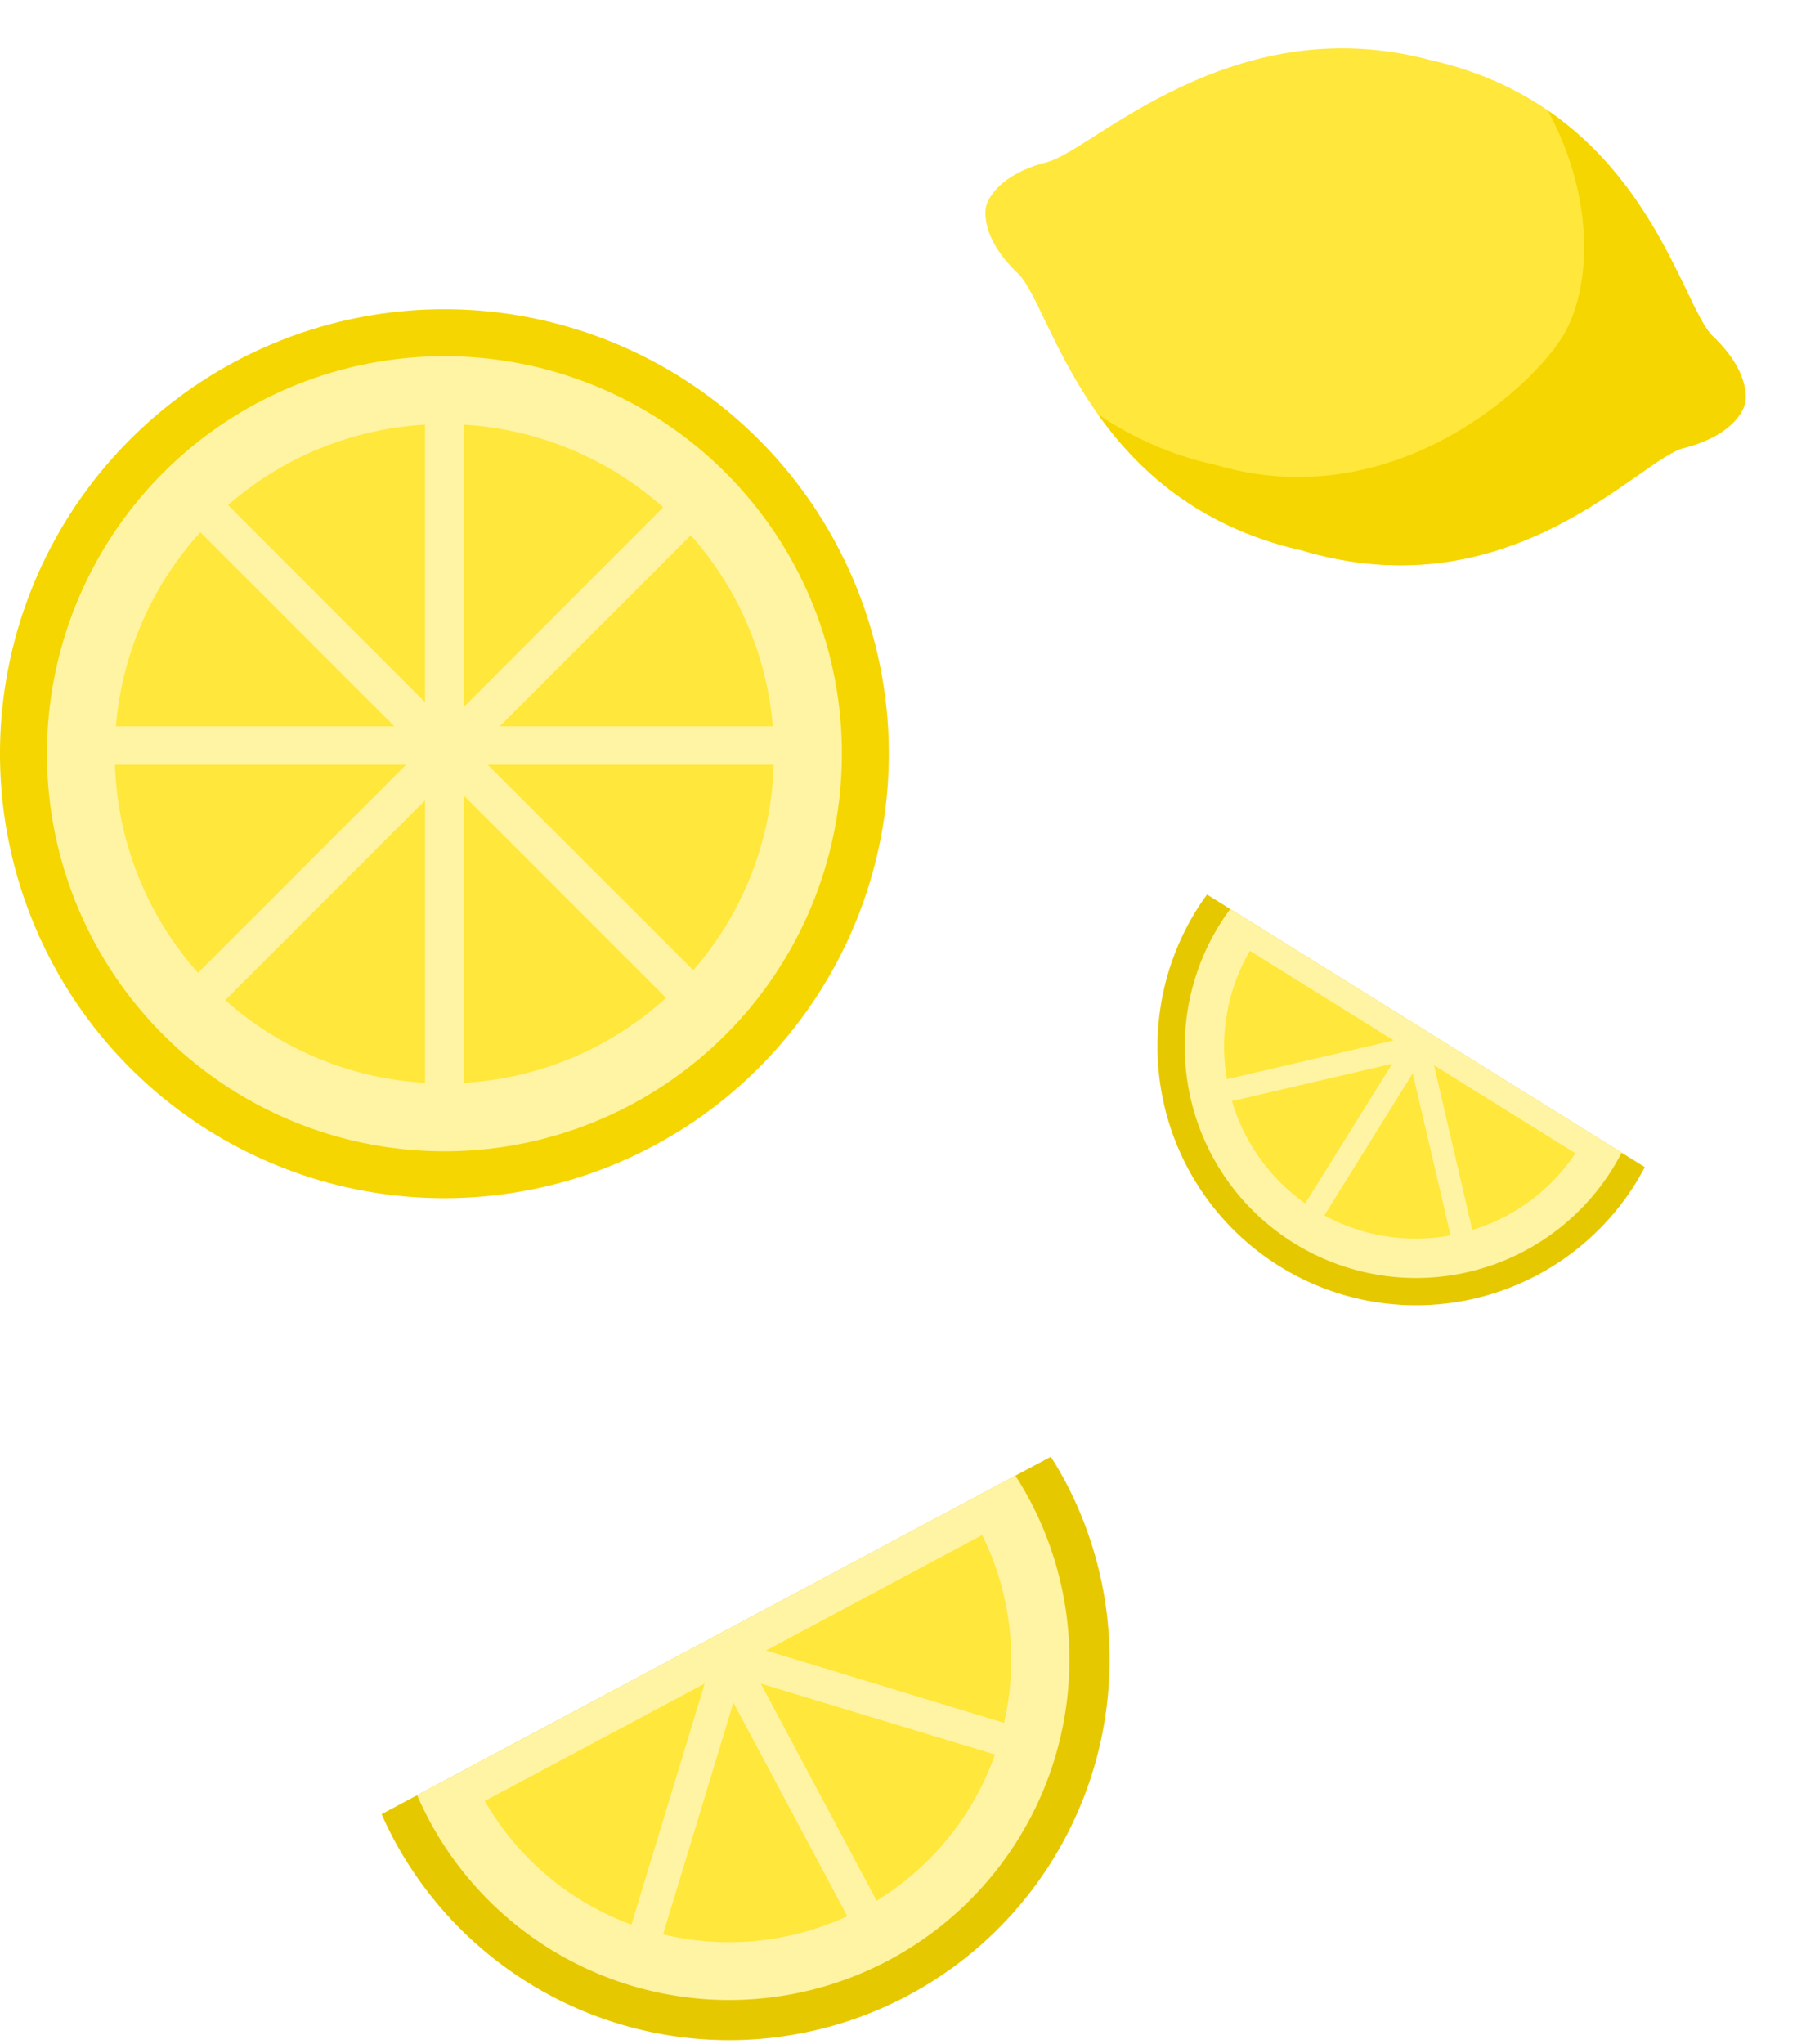
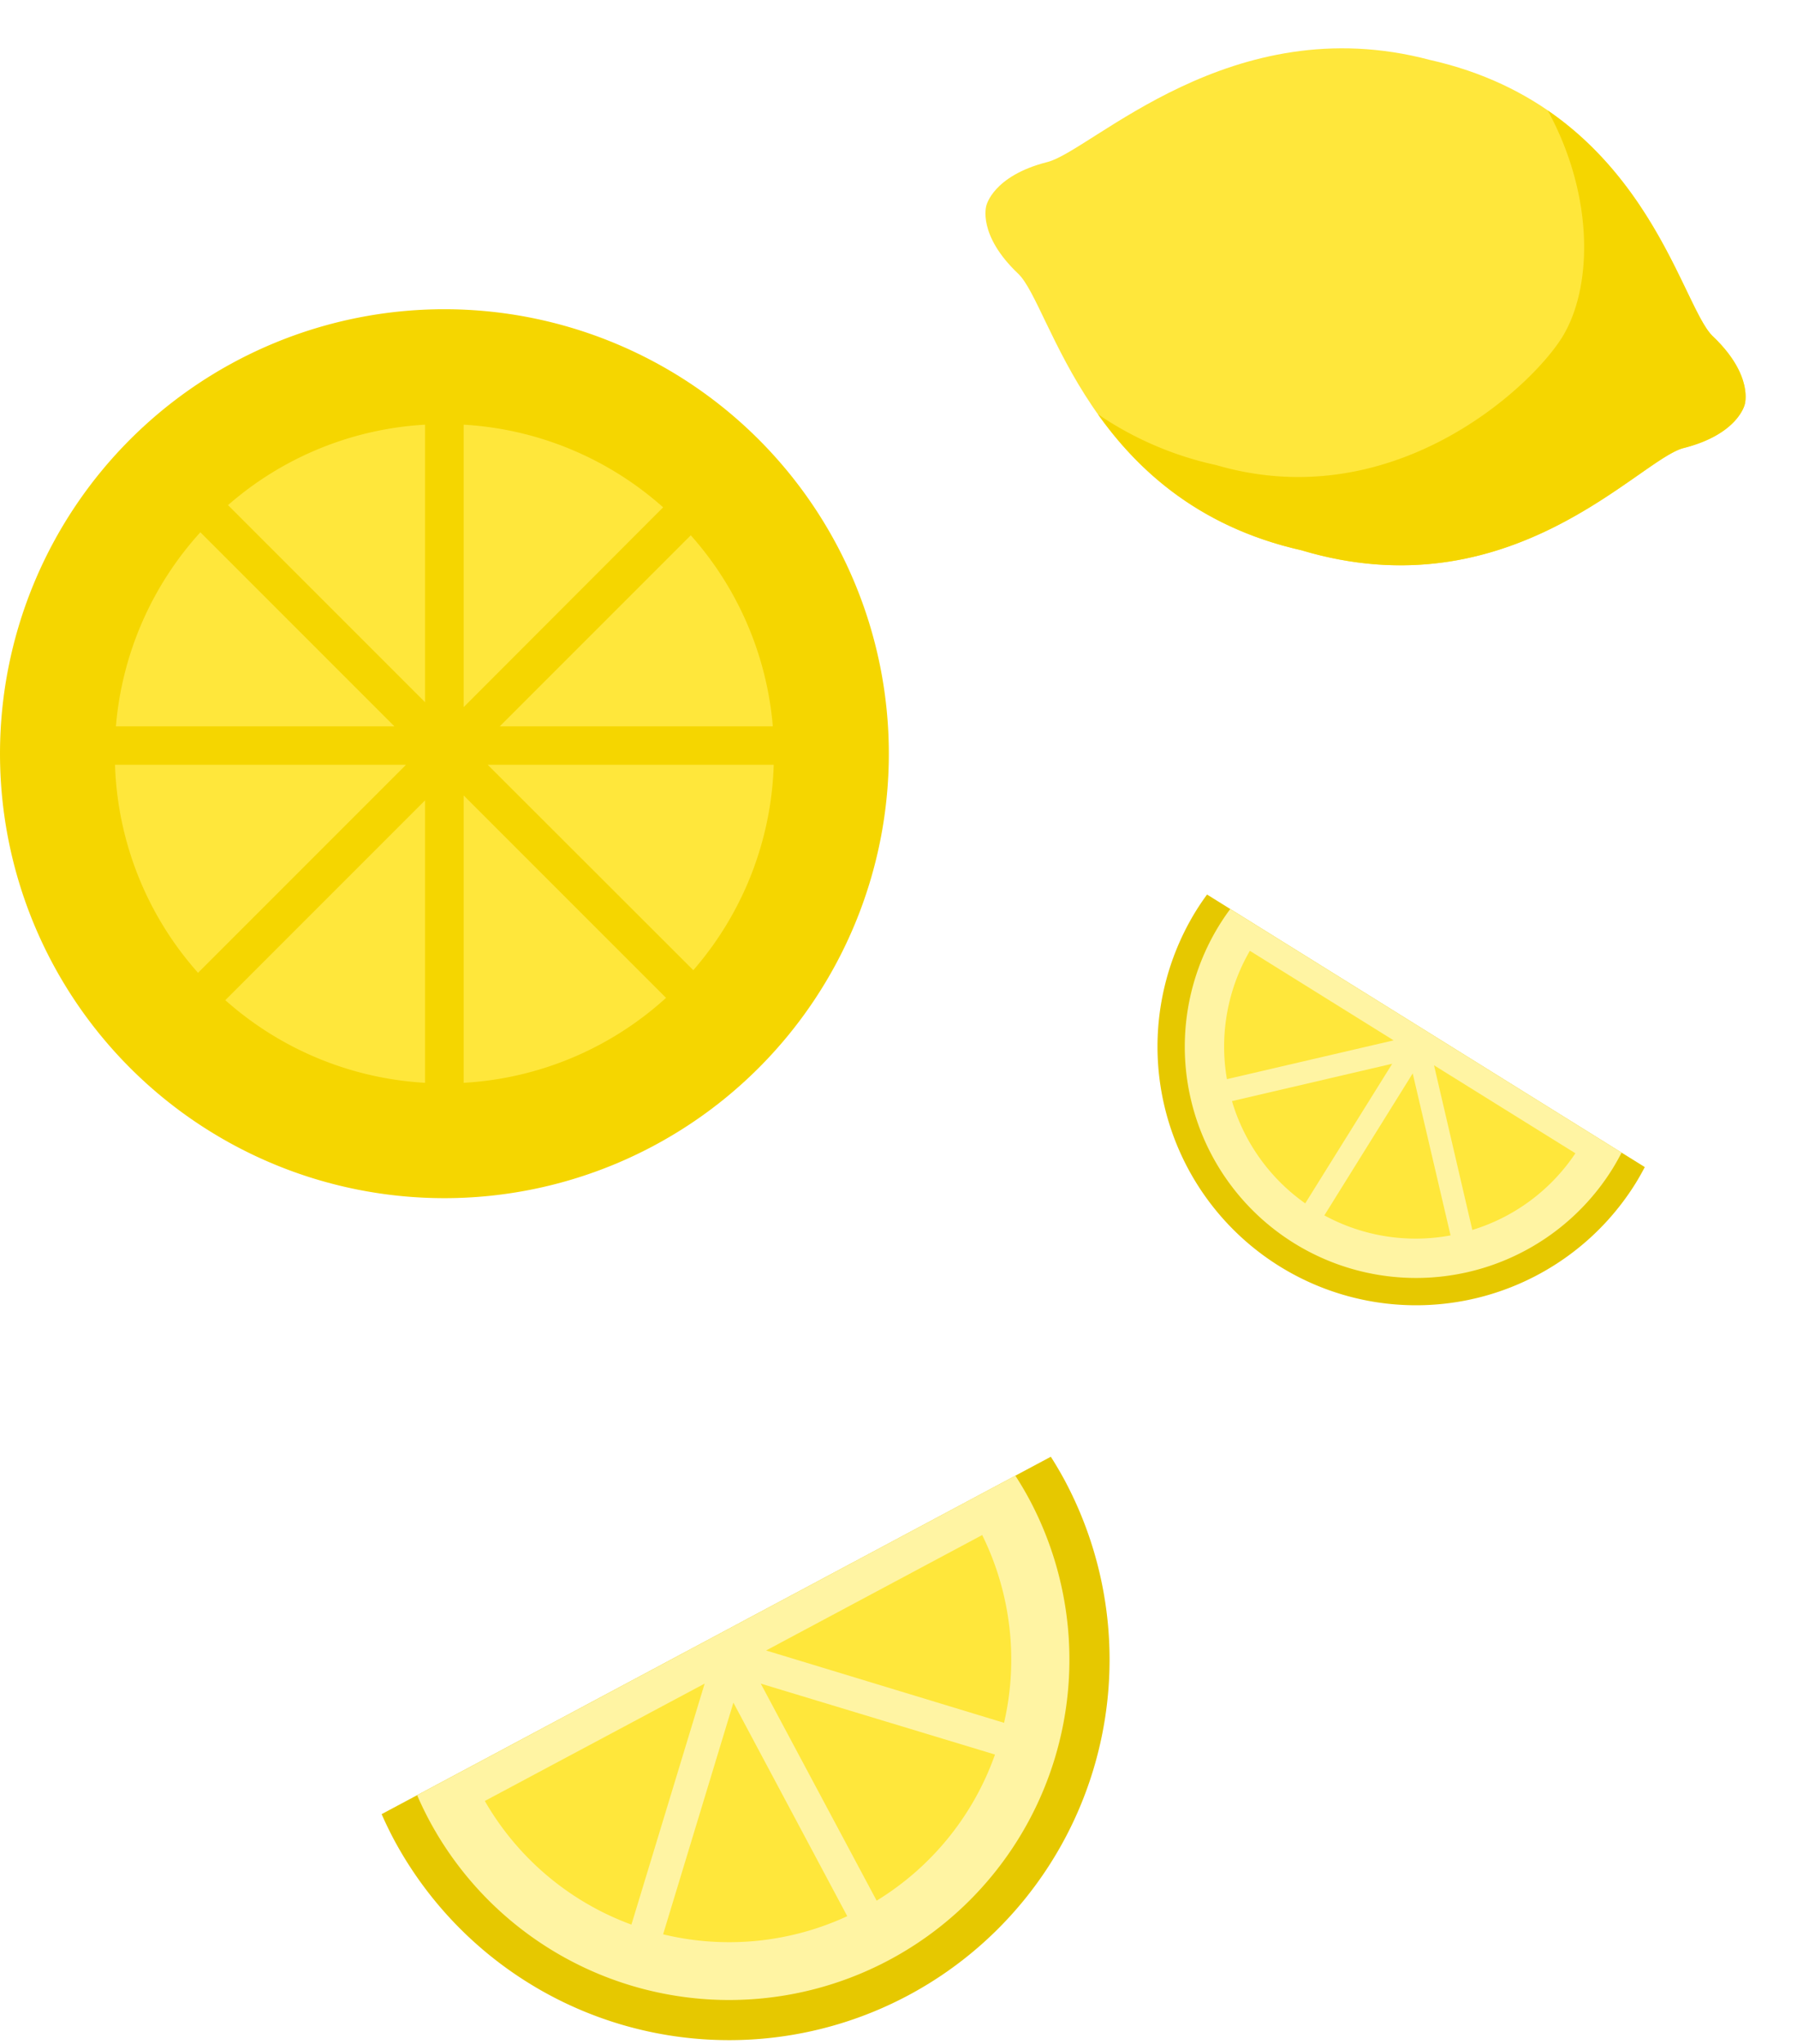
<svg xmlns="http://www.w3.org/2000/svg" width="372" height="423" fill="none">
  <path d="M184 155.99a92.009 92.009 0 01-92.01 91.989A91.99 91.99 0 0126.943 90.943 91.99 91.99 0 0191.99 64 92.008 92.008 0 01184 155.99z" fill="#F5D600" />
-   <path d="M174.281 155.99a82.287 82.287 0 01-24.103 58.188 82.288 82.288 0 01-89.677 17.838A82.268 82.268 0 019.72 155.99a82.27 82.27 0 0182.27-82.27 82.267 82.267 0 0176.027 50.781 82.27 82.27 0 016.265 31.489z" fill="#FFF4A3" />
  <path d="M87.993 87.893a67.807 67.807 0 00-40.791 16.649l40.791 40.792V87.893zm7.992 0v58.461L137.277 105a67.974 67.974 0 00-41.292-17.107zm-14.339 62.436l-40.168-40.168a68.076 68.076 0 00-17.482 40.168h57.65zm-57.837 7.95a67.95 67.95 0 0017.19 43.06l43.06-43.06H23.81zm136.173-7.95A68.012 68.012 0 00143 110.786l-39.543 39.543h56.525zm-59.023 7.95l42.561 42.519a67.907 67.907 0 0016.65-42.519h-59.211zm-4.974 6.348v59.481a67.951 67.951 0 0041.895-17.586l-41.895-41.895zm-7.991 1.019L46.64 207a68.054 68.054 0 0041.354 17.107v-58.461z" fill="#FFE73B" />
  <g filter="url(#filter0_f_2316_10536)">
    <path d="M269.395 113.881c43.424 13.025 69.904-18.807 79.126-21.148 11.343-2.867 12.662-9.04 12.662-9.04s1.911-6.011-6.603-14.086c-6.891-6.556-14.335-47.284-58.609-57.213C254.879 1.5 226.058 31.19 216.836 33.532c-11.334 2.867-12.653 9.04-12.653 9.04s-1.911 6.011 6.604 14.086c6.88 6.565 14.363 47.284 58.608 57.223z" fill="#FFE73B" />
    <path d="M320.406 22.867c23.098 15.873 28.813 41.637 34.174 46.74 8.476 8.075 6.603 14.086 6.603 14.086s-1.319 6.163-12.662 9.04c-9.222 2.341-35.702 34.173-79.126 21.148-21.081-4.778-33.8-16.456-42.104-28.143a69.442 69.442 0 0024.444 10.511c36.219 10.598 64.782-15.595 71.548-26.289 6.317-9.986 6.966-29.022-2.877-47.093z" fill="#F5D600" />
  </g>
  <path d="M249.872 185.138a55.024 55.024 0 00-2.175 3.197 53.534 53.534 0 0017.164 73.732 53.534 53.534 0 0073.726-17.16 54.208 54.208 0 001.906-3.362l-90.621-56.407z" fill="#E6C800" />
  <path d="M254.678 188.134a47.857 47.857 0 00-2.178 3.191 47.862 47.862 0 0015.345 65.944 47.892 47.892 0 0065.95-15.349 48.072 48.072 0 001.896-3.365l-81.013-50.421z" fill="#FFF4A3" />
  <path d="M258.737 196.786a39.499 39.499 0 00-4.749 26.562l34.512-8.029-29.763-18.533zm38.121 23.69l7.93 34.084a39.558 39.558 0 0021.336-15.871l-29.266-18.213zm-4.411 1.68l-18.29 29.388a39.552 39.552 0 0026.126 4.144l-7.836-33.532zm-4.245-1.995l-33.168 7.73a39.57 39.57 0 0015.165 21.164l18.003-28.894z" fill="#FFE73B" />
  <path d="M79 375.465a80.46 80.46 0 002.473 5.123 78.761 78.761 0 00106.572 32.37 78.755 78.755 0 0038.249-46.578 78.755 78.755 0 00-5.879-59.982 78.969 78.969 0 00-2.882-4.902L79 375.465z" fill="#E6C800" />
  <path d="M86.353 371.546a70.14 70.14 0 002.462 5.122 70.426 70.426 0 0095.31 28.959 70.46 70.46 0 0028.959-95.322 71.198 71.198 0 00-2.893-4.89L86.353 371.546z" fill="#FFF4A3" />
  <path d="M100.363 372.739a58.116 58.116 0 0030.349 25.591l15.159-49.88-45.508 24.289zm58.226-31.145l49.262 14.97a58.198 58.198 0 00-4.527-38.861l-44.735 23.891zm-1.104 6.856l23.991 44.923a58.185 58.185 0 0024.498-30.24l-48.489-14.683zm-5.663 3.942l-14.552 47.947a58.212 58.212 0 0038.123-3.753l-23.571-44.194z" fill="#FFE73B" />
  <defs>
    <filter id="filter0_f_2316_10536" x="194" y="0" width="177.366" height="127" filterUnits="userSpaceOnUse" color-interpolation-filters="sRGB">
      <feFlood flood-opacity="0" result="BackgroundImageFix" />
      <feBlend in="SourceGraphic" in2="BackgroundImageFix" result="shape" />
      <feGaussianBlur stdDeviation="5" result="effect1_foregroundBlur_2316_10536" />
    </filter>
  </defs>
</svg>